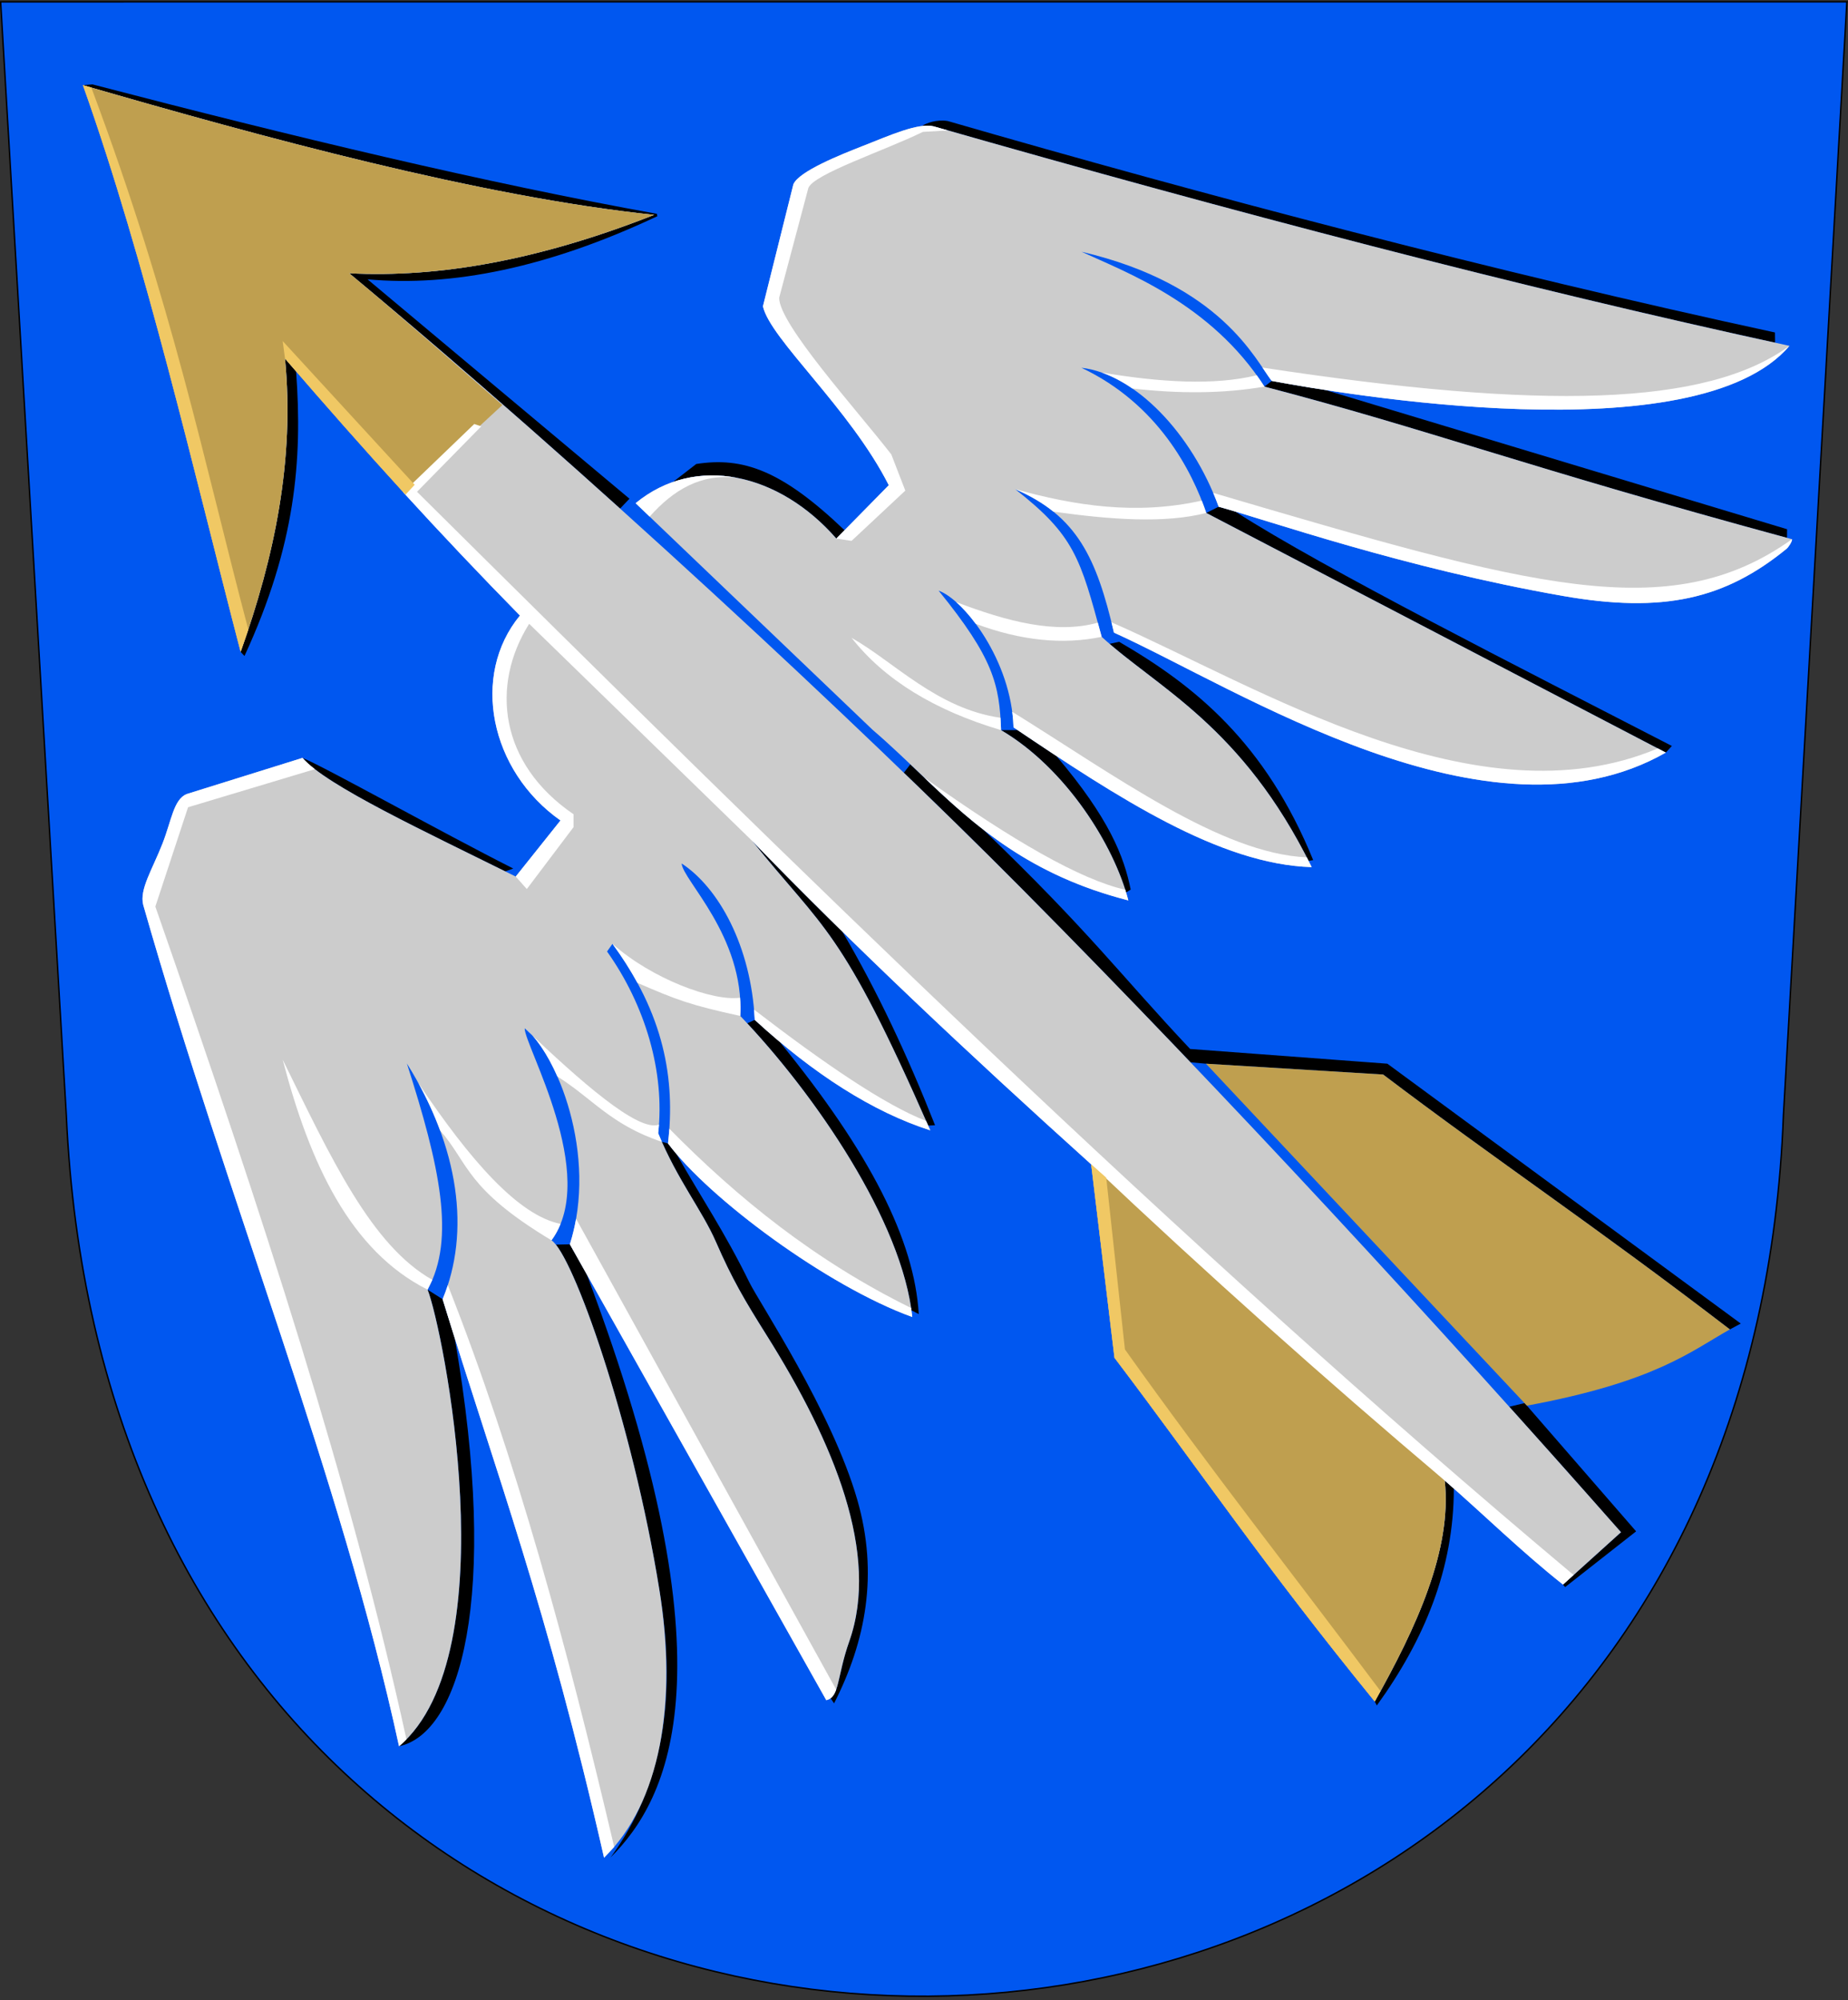
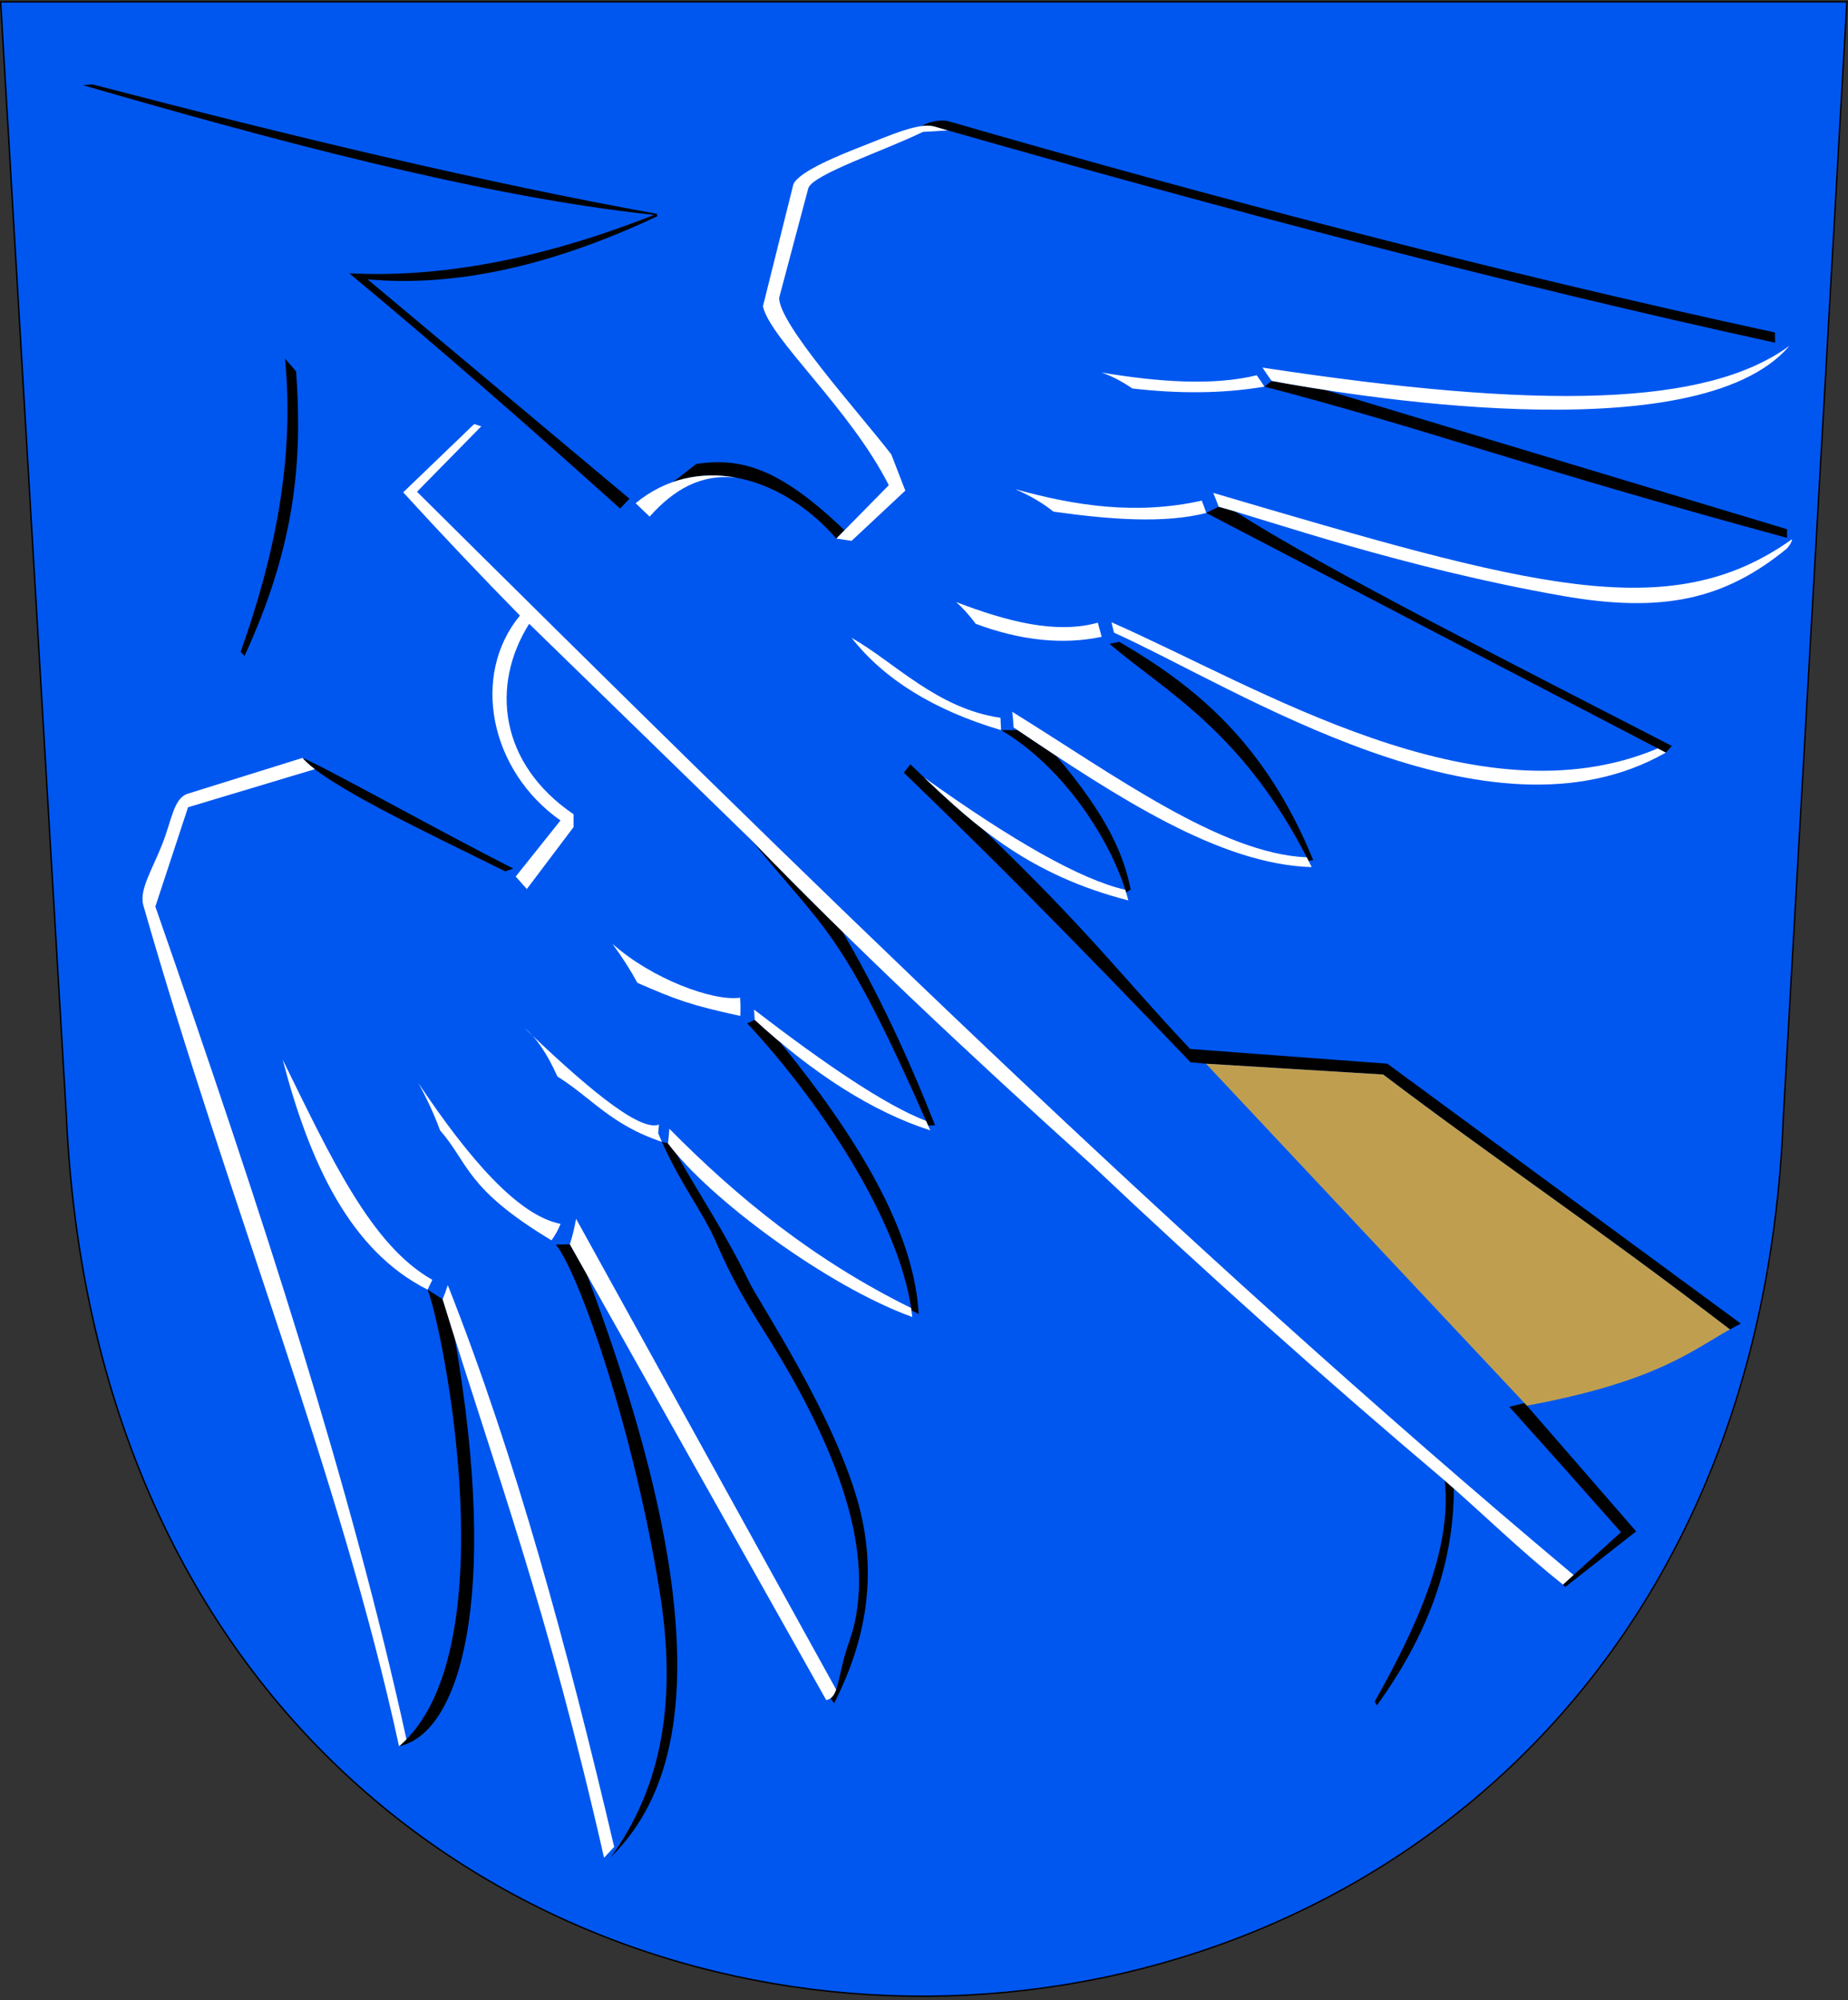
<svg xmlns="http://www.w3.org/2000/svg" xml:space="preserve" width="500px" height="541px" shape-rendering="geometricPrecision" text-rendering="geometricPrecision" image-rendering="optimizeQuality" fill-rule="evenodd" clip-rule="evenodd" viewBox="0 0 500 541" version="1.0">
  <rect x="0" y="0" width="500" height="541" fill="#333333" stroke="none" />
  <g id="Layer_x0020_1">
-     <path fill="none" d="M203.509 227.463c26.912,27.826 58.277,57.368 91.72,87.492l6.307 52.319c23.473,30.993 40.156,55.829 70.418,92.98 11.197,-19.924 20.958,-40.952 18.935,-59.769 10.493,9.134 20.969,19.439 31.998,28.14l15.692 -14.16c-48.95,-55.529 -106.976,-118.509 -162.284,-174.236 -43.486,-43.815 -118.663,-113.862 -181.798,-166.307 24.231,1.264 51.518,-3.582 82.493,-15.803 -47.203,-4.93 -106.195,-21.092 -154.555,-35.083 17.067,47.936 30.342,105.986 42.669,153.291 9.167,-25.707 14.645,-51.941 12.01,-79.332 21.391,24.802 41.748,47.329 63.559,69.512 -13.356,16.187 -8.147,41.979 10.971,55.43l-12.107 15.17c-24.025,-11.931 -51.25,-24.582 -57.695,-32.092l-31.365 9.787c-3.52,1.499 -4.046,7.081 -6.504,13.363 -2.786,7.119 -6.278,12.409 -5.225,16.598 23.178,81.079 53.303,154.263 69.218,227.606 29.677,-25.226 11.83,-113.293 7.719,-123.519 7.607,-13.762 3.318,-33.42 -5.604,-61.183 14.277,22.836 17.187,45.672 9.676,63.772 14.559,47.36 28.171,82.878 43.678,151.08 15.278,-14.876 19.893,-41.935 14.959,-72.522 -7.354,-45.59 -23.464,-90.85 -29.182,-94.485 13.005,-17.7 -7.462,-52.926 -7.245,-57.364 8.553,6.617 19.927,34.135 12.218,58.437l69.376 123.314c3.647,-0.811 2.833,-6.318 6.217,-15.909 8.338,-23.63 -4.071,-53.696 -22.388,-82.85 -5.996,-9.543 -9.274,-15.099 -13.666,-25.164 -3.776,-8.652 -10.426,-16.741 -15.64,-29.43 1.861,-16.599 -3.541,-34.67 -13.839,-49.162l1.463 -2.077c13.99,19.023 17.038,36.649 15.027,53.986 11.018,14.837 43.075,38.648 66.093,46.961 -2.644,-25.613 -26.05,-60.034 -46.535,-81.436 1.1,-21.555 -15.637,-36.803 -15.864,-41.247 10.053,6.601 18.778,22.387 19.779,42.304 15.926,14.651 31.977,24.914 47.482,29.881 -24.178,-55.176 -28.581,-53.906 -48.18,-78.292z" />
    <path id="path1937" fill="#0057F0" stroke="black" stroke-width="0.383" d="M499.695 0.495l-17.169 301.155c-11.777,314.678 -450.183,320.865 -464.583,-0.03l-17.773 -301.125 499.525 -0.001z" />
    <path fill="black" d="M123.03 361.952c-1.087,-3.45 -2.178,-6.949 -3.273,-10.514l-4.073 -2.589c4.111,10.227 21.958,98.293 -7.719,123.519 16.292,-3.48 27.402,-39.341 15.065,-110.417zm42.16 140.505c15.794,-15.733 33.914,-50.683 -6.453,-157.782l-4.552 -8.091 -3.783 0.086c6.508,8.135 21.097,50.585 27.992,93.326 4.963,30.118 0.589,53.612 -13.204,72.461zm60.477 -41.694c8.584,-16.84 12.067,-34.965 6.288,-55.054 -6.893,-23.958 -26.488,-53.275 -29.243,-58.903 -6.511,-13.304 -12.904,-22.764 -19.672,-34.633 -0.846,-0.992 -1.617,-1.954 -2.305,-2.881l-1.658 -0.42c5.041,11.375 11.106,18.992 14.646,27.103 4.392,10.065 7.67,15.621 13.666,25.164 18.317,29.155 30.726,59.22 22.388,82.85 -2.961,8.392 -2.708,13.657 -5.041,15.386l0.932 1.388zm-21.46 -184.889c2.239,2.06 4.482,4.034 6.724,5.918 24.634,30.147 36.49,53.815 37.646,73.67l-1.97 -1.025c-3.41,-24.61 -24.905,-56.646 -44.432,-77.625l2.032 -0.937zm23.698 -23.878c-8.466,-8.303 -16.617,-16.49 -24.396,-24.533 19.446,24.195 23.932,23.135 47.617,77.009l1.862 -0.096c-7.457,-18.907 -15.729,-36.51 -25.083,-52.38m165.442 150.649c-0.819,-0.727 -1.64,-1.447 -2.459,-2.161 2.023,18.817 -7.738,39.846 -18.935,59.769l0.567 1.079c12.886,-17.817 20.842,-37.079 20.828,-58.687zm19.778 -22.415l-0.649 -0.692 -4.119 0.991c10.372,11.53 20.477,22.88 30.222,33.935l-15.692 14.16 0.576 0.691 19.21 -15.084 -29.548 -34.001zm54.918 -20.626c-36.866,-28.27 -62.824,-45.476 -93.817,-68.948l-47.941 -2.924 -4.173 -0.38c-15.315,-16.05 -30.668,-31.859 -45.818,-47.123 -9.279,-9.35 -20.002,-19.894 -31.743,-31.207l1.753 -2.275c6.265,5.958 12.492,12.041 19.72,17.65 28.763,27.608 37.319,39.564 55.98,59.346l53.362 3.984 95.625 70.296 -2.948 1.581zm15.451 -214.116c-71.28,-19.369 -97.278,-29.403 -141.381,-40.908l1.962 -1.544c2.964,0.55 8.046,1.463 14.585,2.474l124.853 37.642 -0.019 2.336zm-129.445 87.377c-17.763,-35.172 -39.21,-46.105 -53.839,-58.703l2.582 -0.559c20.61,11.94 39.586,27.372 52.508,59.054l-1.252 0.207zm96.65 -29.286l-124.325 -64.825 3.352 -1.685c1.278,0.35 2.776,0.787 4.479,1.299 24.524,15.73 77.191,42.275 118.144,63.411l-1.65 1.8zm29.575 -110.878c-72.18,-15.785 -147.977,-35.742 -227.626,-58.511 -0.916,-0.23 -2.001,-0.243 -3.211,-0.093 1.058,-0.772 4.012,-1.861 6.966,-1.369 69.878,20.223 148.229,40.848 223.837,57.204l0.035 2.77zm-251.775 50.722l-2.218 2.256c-12.427,-14.238 -29.538,-20.403 -44.182,-15.309l6.285 -4.864c12.569,-1.945 23.041,1.602 40.115,17.917zm-58.187 -8.525l-70.865 -59.339c22.87,2.065 48.795,-3.127 78.407,-17.076 -0.047,-0.217 -0.095,-0.433 -0.142,-0.65 -46.098,-8.319 -98.156,-20.784 -152.687,-35.006l-2.59 0.208c48.36,13.991 107.351,30.153 154.555,35.083 -30.974,12.221 -58.261,17.067 -82.493,15.803 23.508,19.528 48.687,41.497 73.277,63.643l2.539 -2.667zm-104.163 42.547c13.777,-29.85 15.729,-52.888 13.966,-76.978 -0.999,-1.153 -1.999,-2.311 -3.002,-3.473 2.634,27.391 -2.844,53.625 -12.01,79.332l1.046 1.119zm70.558 58.26c-23.291,-11.511 -48.673,-23.474 -54.866,-30.69 5.774,2.289 37.02,19.804 57.024,29.92l-2.157 0.771zm134.141 -38.204l4.458 -0.02c3.513,2.364 7.013,4.707 10.495,7 14.355,16.916 18.317,27.217 20.122,36.145l-1.243 0.788c-4.474,-14.782 -17.218,-34.157 -33.833,-43.913" />
-     <path fill="#CCCCCC" d="M203.509 227.463c26.912,27.826 58.277,57.368 91.72,87.492l6.307 52.319c23.473,30.993 40.156,55.829 70.418,92.98 11.197,-19.924 20.958,-40.952 18.935,-59.769 10.493,9.134 20.969,19.439 31.998,28.14l15.692 -14.16c-48.95,-55.529 -106.976,-118.509 -162.284,-174.236 -43.486,-43.815 -118.663,-113.862 -181.798,-166.307 24.231,1.264 51.518,-3.582 82.493,-15.803 -47.203,-4.93 -106.195,-21.092 -154.555,-35.083 17.067,47.936 30.342,105.986 42.669,153.291 9.167,-25.707 14.645,-51.941 12.01,-79.332 21.391,24.802 41.748,47.329 63.559,69.512 -13.356,16.187 -8.147,41.979 10.971,55.43l-12.107 15.17c-24.025,-11.931 -51.25,-24.582 -57.695,-32.092l-31.365 9.787c-3.52,1.499 -4.046,7.081 -6.504,13.363 -2.786,7.119 -6.278,12.409 -5.225,16.598 23.178,81.079 53.303,154.263 69.218,227.606 29.677,-25.226 11.83,-113.293 7.719,-123.519 7.607,-13.762 3.318,-33.42 -5.604,-61.183 14.277,22.836 17.187,45.672 9.676,63.772 14.559,47.36 28.171,82.878 43.678,151.08 15.278,-14.876 19.893,-41.935 14.959,-72.522 -7.354,-45.59 -23.464,-90.85 -29.182,-94.485 13.005,-17.7 -7.462,-52.926 -7.245,-57.364 8.553,6.617 19.927,34.135 12.218,58.437l69.376 123.314c3.647,-0.811 2.833,-6.318 6.217,-15.909 8.338,-23.63 -4.071,-53.696 -22.388,-82.85 -5.996,-9.543 -9.274,-15.099 -13.666,-25.164 -3.776,-8.652 -10.426,-16.741 -15.64,-29.43 1.861,-16.599 -3.541,-34.67 -13.839,-49.162l1.463 -2.077c13.99,19.023 17.038,36.649 15.027,53.986 11.018,14.837 43.075,38.648 66.093,46.961 -2.644,-25.613 -26.05,-60.034 -46.535,-81.436 1.1,-21.555 -15.637,-36.803 -15.864,-41.247 10.053,6.601 18.778,22.387 19.779,42.304 15.926,14.651 31.977,24.914 47.482,29.881 -24.178,-55.176 -28.581,-53.906 -48.18,-78.292z" />
-     <path fill="#BF9F4F" d="M390.888 400.484c2.023,18.817 -7.738,39.846 -18.935,59.769 -30.262,-37.151 -46.945,-61.986 -70.418,-92.98l-6.307 -52.319 95.659 85.529zm-254.96 -290.925c-13.462,-11.709 -27.692,-24.224 -41.431,-35.637 24.231,1.264 51.518,-3.582 82.493,-15.803 -47.203,-4.93 -106.195,-21.092 -154.555,-35.083 17.067,47.936 30.342,105.986 42.669,153.291 9.167,-25.707 14.645,-51.941 12.01,-79.332 11.03,12.788 21.785,24.972 32.605,36.815l26.209 -24.251z" />
    <path fill="#BF9F4F" d="M413.125 380.23c34.797,-6.449 44.361,-14.714 54.918,-20.626 -36.866,-28.27 -62.824,-45.476 -93.817,-68.948l-47.941 -2.924 86.84 92.499z" />
    <path fill="white" d="M109.974 470.493c-0.644,0.658 -1.314,1.285 -2.009,1.876 -15.915,-73.343 -46.04,-146.527 -69.218,-227.606 -1.053,-4.189 2.439,-9.479 5.225,-16.598 2.458,-6.282 2.984,-11.864 6.504,-13.363l31.365 -9.787c0.806,0.939 1.936,1.958 3.344,3.046l-34.304 10.303 -8.85 26.865c29.434,84.418 52.942,156.859 67.943,225.265zm5.71 -121.644c-20.869,-10.5 -31.828,-34.006 -39.203,-62.217 13.167,26.785 23.951,50.205 40.491,59.566m46.462 156.319c-15.507,-68.202 -29.119,-103.72 -43.678,-151.08 0.517,-1.246 0.985,-2.515 1.403,-3.806 18.464,46.697 32.454,98.509 45.014,151.955m-14.501 -168.523c-0.633,1.574 -1.445,3.064 -2.461,4.446 -23.324,-14.027 -22.312,-20.784 -30.149,-29.753 -1.556,-4.214 -3.502,-8.472 -5.844,-12.742 13.924,20.797 27.058,35.798 38.454,38.049m74.564 125.972c-0.569,1.593 -1.31,2.557 -2.677,2.861l-69.376 -123.314c0.723,-2.278 1.278,-4.585 1.683,-6.9l70.37 127.352zm-47.94 -152.835c-0.056,0.784 -0.127,1.566 -0.214,2.343 0.326,0.793 0.657,1.568 0.993,2.326 -13.849,-4.63 -18.848,-11.788 -28.273,-17.683 -2.699,-6.13 -5.931,-10.793 -8.837,-13.041 14.853,14.17 30.757,28.23 36.331,26.054zm68.222 49.624c0.122,0.817 0.226,1.626 0.308,2.426 -23.018,-8.312 -55.075,-32.123 -66.093,-46.961 0.153,-1.32 0.277,-2.643 0.369,-3.967 18.486,18.749 39.342,35.654 65.416,48.502zm-46.279 -83.944c0.115,1.605 0.138,3.251 0.052,4.935 -13.702,-2.983 -17.29,-4.387 -27.831,-8.95 -1.893,-3.476 -4.131,-6.994 -6.754,-10.56 10.668,9.494 27.236,15.617 34.533,14.576m50.33 33.328c0.368,0.835 0.742,1.683 1.119,2.546 -15.505,-4.967 -31.556,-15.23 -47.482,-29.881 -0.047,-0.933 -0.111,-1.858 -0.191,-2.773 18.837,14.462 35.303,25.763 46.554,30.109zm140.318 97.274c10.493,9.134 20.969,19.439 31.998,28.14l2.865 -2.585c-108.316,-90.838 -209.243,-190.164 -312.923,-293.013l17.384 -17.7 -1.896 -0.632 -19.229 18.484c10.165,11.126 21.021,22.584 31.585,33.329 -13.356,16.187 -8.147,41.979 10.971,55.43l-12.107 15.17 3.003 3.381 12.643 -16.751 0 -3.477c-20.084,-13.697 -22.48,-34.873 -12.01,-51.518l60.338 58.722c26.912,27.826 58.277,57.368 91.72,87.492 31.044,29.352 62.93,57.862 95.659,85.529z" />
-     <path fill="#F0C864" d="M295.229 314.955l6.307 52.319c23.473,30.993 40.156,55.829 70.418,92.98 0.525,-0.934 1.046,-1.87 1.564,-2.809 -23.051,-30.809 -46.103,-60.039 -69.154,-92.428l-5.057 -46.461 -4.077 -3.6zm-228.047 -144.663c-0.669,2.015 -1.363,4.027 -2.079,6.035 -12.326,-47.304 -25.601,-105.354 -42.669,-153.291 0.755,0.219 1.514,0.438 2.275,0.657 22.238,59.371 30.18,100.156 42.473,146.598zm42.537 -36.482c-10.821,-11.843 -21.576,-24.027 -32.605,-36.815l-0.632 -4.741 35.715 38.876 -2.477 2.68z" />
-     <path fill="#CCCCCC" d="M171.974 136.115c16.187,-13.356 38.865,-8.13 54.308,9.564l14.19 -14.431c-10.508,-20.752 -32.091,-39.524 -34.051,-48.388l8.238 -33.007c1.499,-3.52 12.692,-7.981 18.973,-10.439 7.119,-2.786 14.829,-6.278 19.017,-5.225 81.079,23.178 158.166,43.442 231.508,59.357 -25.226,29.677 -122.016,12.841 -140.081,9.489 -4.38,-5.572 -13.587,-26.09 -51.449,-34.934 11.868,5.49 35.02,13.963 49.486,36.478 44.381,11.578 70.428,21.665 142.736,41.276 0.094,0.583 -0.951,2.168 -1.488,2.607 -16.675,13.604 -33.309,17.506 -60.54,12.731 -43.092,-7.556 -79.876,-20.504 -93.094,-24.125 -7.207,-19.739 -22.584,-35.908 -37.136,-37.587 20.777,9.817 29.963,28.018 33.784,39.273l124.325 64.825c-47.904,27.313 -115.866,-17.392 -149.307,-32.455 -4.708,-20.109 -9.911,-31.546 -26.712,-38.798 16.035,12.553 17.583,18.597 23.391,39.933 14.837,13.673 38.016,23.985 56.822,62.3 -24.854,-0.747 -52.322,-18.718 -80.677,-37.811 -0.542,-18.12 -13.365,-34.525 -20.26,-36.977 14.83,18.245 16.484,25.411 16.893,37.731 17.432,10.237 30.603,31.06 34.432,46.06 -35.539,-9.095 -49.814,-29.563 -69.22,-46.174l-64.087 -61.272z" />
-     <path fill="white" d="M199.407 129.253c-9.623,-1.848 -19.339,0.184 -27.433,6.862l3.795 3.628c6.404,-7.185 13.861,-11.736 23.638,-10.491zm57.04 -93.979c-1.265,-0.361 -2.531,-0.722 -3.798,-1.084 -4.189,-1.053 -11.899,2.439 -19.017,5.225 -6.281,2.458 -17.474,6.919 -18.973,10.439l-8.238 33.007c1.96,8.864 23.543,27.636 34.051,48.388l-14.19 14.431 4.122 0.622 14.539 -13.591 -3.793 -9.798c-9.482,-12.221 -30.342,-35.188 -30.342,-42.352l7.902 -29.71c1.475,-3.793 20.649,-10.114 30.974,-15.171l6.763 -0.405zm227.711 58.273c-25.226,29.677 -122.016,12.841 -140.081,9.489 -0.684,-0.871 -1.487,-2.106 -2.498,-3.605 75.761,11.524 120.127,10.511 142.579,-5.884zm0.692 52.309c0.094,0.583 -0.951,2.168 -1.488,2.607 -16.675,13.604 -33.309,17.506 -60.54,12.731 -43.092,-7.556 -79.876,-20.504 -93.094,-24.125 -0.462,-1.265 -0.957,-2.515 -1.484,-3.748 85.81,25.275 123.368,36.249 156.607,12.534m-178.483 -40.774c-2.712,-1.867 -5.5,-3.33 -8.298,-4.312 15.881,2.668 30.498,3.546 41.955,0.736 0.714,0.995 1.412,2.02 2.09,3.075 -11.468,1.958 -23.437,1.915 -35.748,0.502zm18.787 30.337c0.458,1.165 0.863,2.281 1.221,3.336 -11.285,2.886 -25.867,1.817 -41.37,-0.36 -2.866,-2.311 -6.255,-4.313 -10.324,-6.069 16.138,4.459 32.646,7.072 50.473,3.093zm123.379 67.03l2.168 1.13c-47.904,27.313 -115.866,-17.392 -149.307,-32.455 -0.223,-0.952 -0.447,-1.885 -0.674,-2.8 39.766,17.44 98.993,54.735 147.813,34.124zm-151.505 -34.017c0.334,1.22 0.681,2.493 1.044,3.827 -10.516,2.199 -21.874,1.028 -34.075,-3.516 -1.757,-2.363 -3.573,-4.359 -5.296,-5.888 13.804,5.287 27.054,8.728 38.327,5.577zm56.536 63.478c0.445,0.868 0.889,1.75 1.329,2.648 -24.854,-0.747 -52.322,-18.718 -80.677,-37.811 -0.042,-1.416 -0.16,-2.821 -0.343,-4.21 27.687,17.17 56.497,38.384 79.691,39.373zm-82.715 -34.409c-0.038,-1.155 -0.088,-2.265 -0.158,-3.343 -17.195,-2.468 -28.675,-15.049 -40.287,-21.624 8.846,11.272 22.326,19.594 40.444,24.967zm-20.783 12.829c13.868,13.191 28.561,26.41 55.215,33.231 -0.239,-0.937 -0.515,-1.898 -0.826,-2.877 -12.046,-2.73 -30.544,-13.296 -54.389,-30.354" />
+     <path fill="white" d="M199.407 129.253c-9.623,-1.848 -19.339,0.184 -27.433,6.862l3.795 3.628c6.404,-7.185 13.861,-11.736 23.638,-10.491zm57.04 -93.979c-1.265,-0.361 -2.531,-0.722 -3.798,-1.084 -4.189,-1.053 -11.899,2.439 -19.017,5.225 -6.281,2.458 -17.474,6.919 -18.973,10.439l-8.238 33.007c1.96,8.864 23.543,27.636 34.051,48.388l-14.19 14.431 4.122 0.622 14.539 -13.591 -3.793 -9.798c-9.482,-12.221 -30.342,-35.188 -30.342,-42.352l7.902 -29.71c1.475,-3.793 20.649,-10.114 30.974,-15.171l6.763 -0.405m227.711 58.273c-25.226,29.677 -122.016,12.841 -140.081,9.489 -0.684,-0.871 -1.487,-2.106 -2.498,-3.605 75.761,11.524 120.127,10.511 142.579,-5.884zm0.692 52.309c0.094,0.583 -0.951,2.168 -1.488,2.607 -16.675,13.604 -33.309,17.506 -60.54,12.731 -43.092,-7.556 -79.876,-20.504 -93.094,-24.125 -0.462,-1.265 -0.957,-2.515 -1.484,-3.748 85.81,25.275 123.368,36.249 156.607,12.534m-178.483 -40.774c-2.712,-1.867 -5.5,-3.33 -8.298,-4.312 15.881,2.668 30.498,3.546 41.955,0.736 0.714,0.995 1.412,2.02 2.09,3.075 -11.468,1.958 -23.437,1.915 -35.748,0.502zm18.787 30.337c0.458,1.165 0.863,2.281 1.221,3.336 -11.285,2.886 -25.867,1.817 -41.37,-0.36 -2.866,-2.311 -6.255,-4.313 -10.324,-6.069 16.138,4.459 32.646,7.072 50.473,3.093zm123.379 67.03l2.168 1.13c-47.904,27.313 -115.866,-17.392 -149.307,-32.455 -0.223,-0.952 -0.447,-1.885 -0.674,-2.8 39.766,17.44 98.993,54.735 147.813,34.124zm-151.505 -34.017c0.334,1.22 0.681,2.493 1.044,3.827 -10.516,2.199 -21.874,1.028 -34.075,-3.516 -1.757,-2.363 -3.573,-4.359 -5.296,-5.888 13.804,5.287 27.054,8.728 38.327,5.577zm56.536 63.478c0.445,0.868 0.889,1.75 1.329,2.648 -24.854,-0.747 -52.322,-18.718 -80.677,-37.811 -0.042,-1.416 -0.16,-2.821 -0.343,-4.21 27.687,17.17 56.497,38.384 79.691,39.373zm-82.715 -34.409c-0.038,-1.155 -0.088,-2.265 -0.158,-3.343 -17.195,-2.468 -28.675,-15.049 -40.287,-21.624 8.846,11.272 22.326,19.594 40.444,24.967zm-20.783 12.829c13.868,13.191 28.561,26.41 55.215,33.231 -0.239,-0.937 -0.515,-1.898 -0.826,-2.877 -12.046,-2.73 -30.544,-13.296 -54.389,-30.354" />
  </g>
</svg>